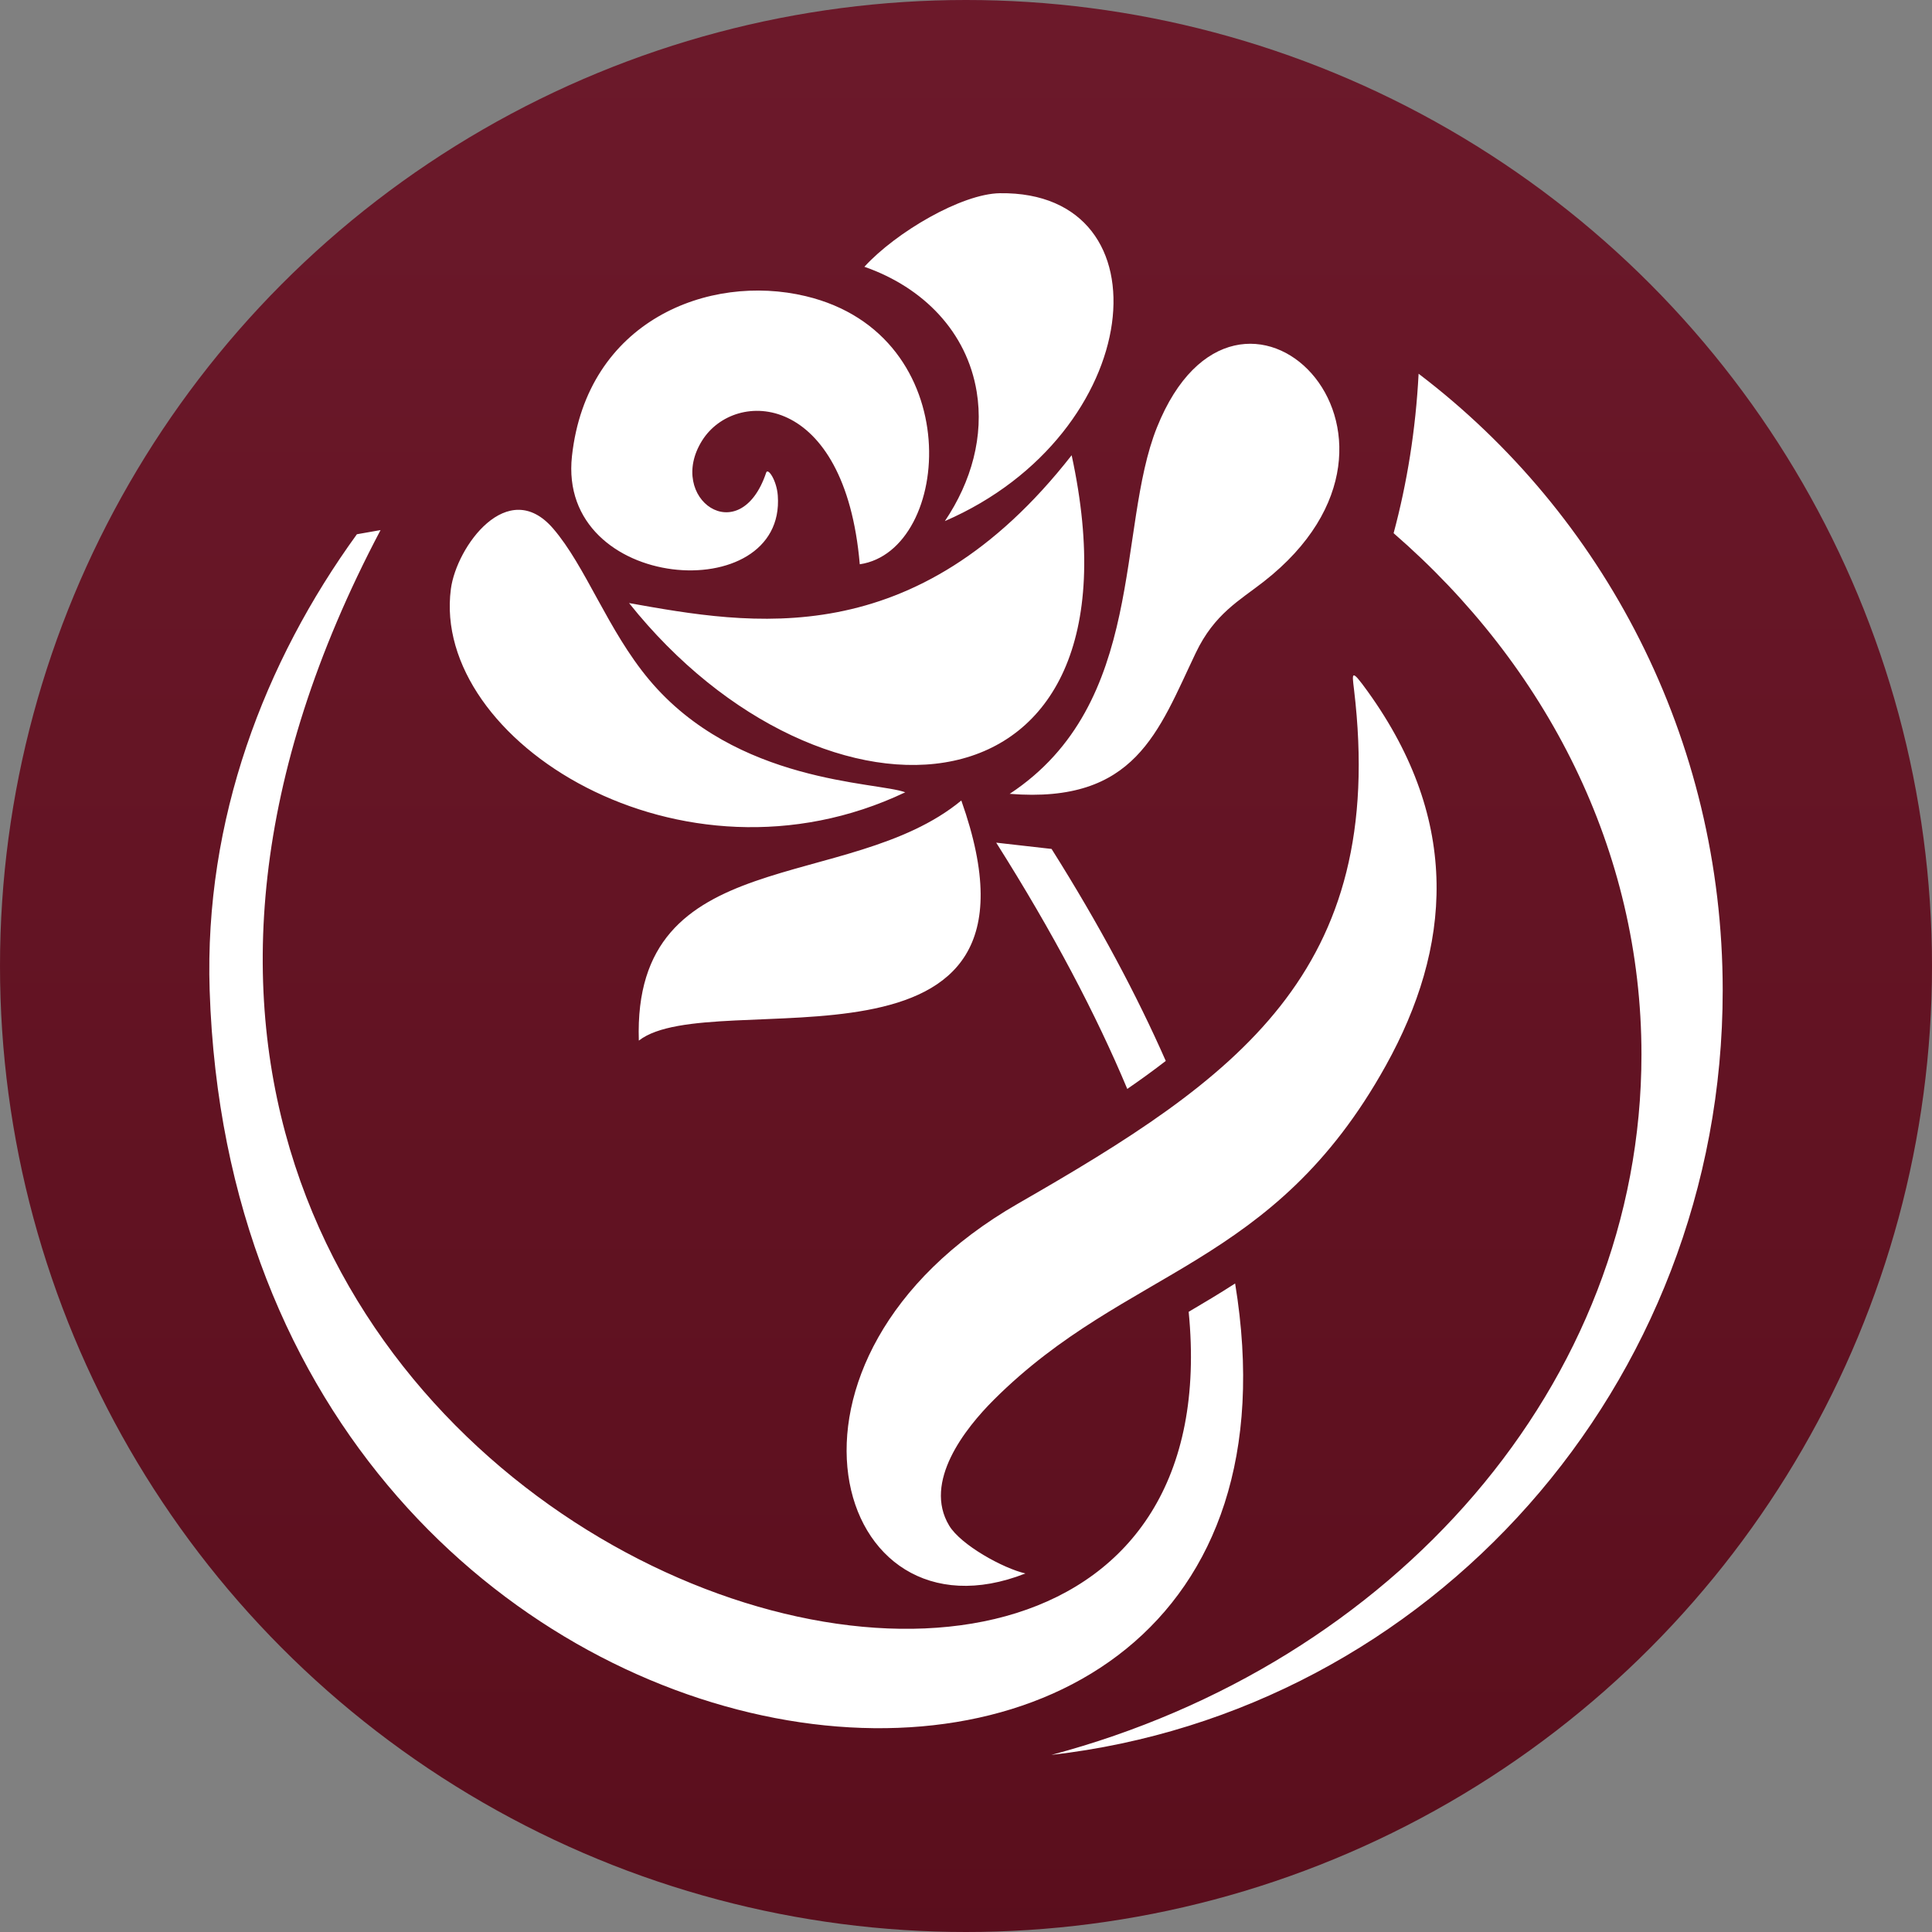
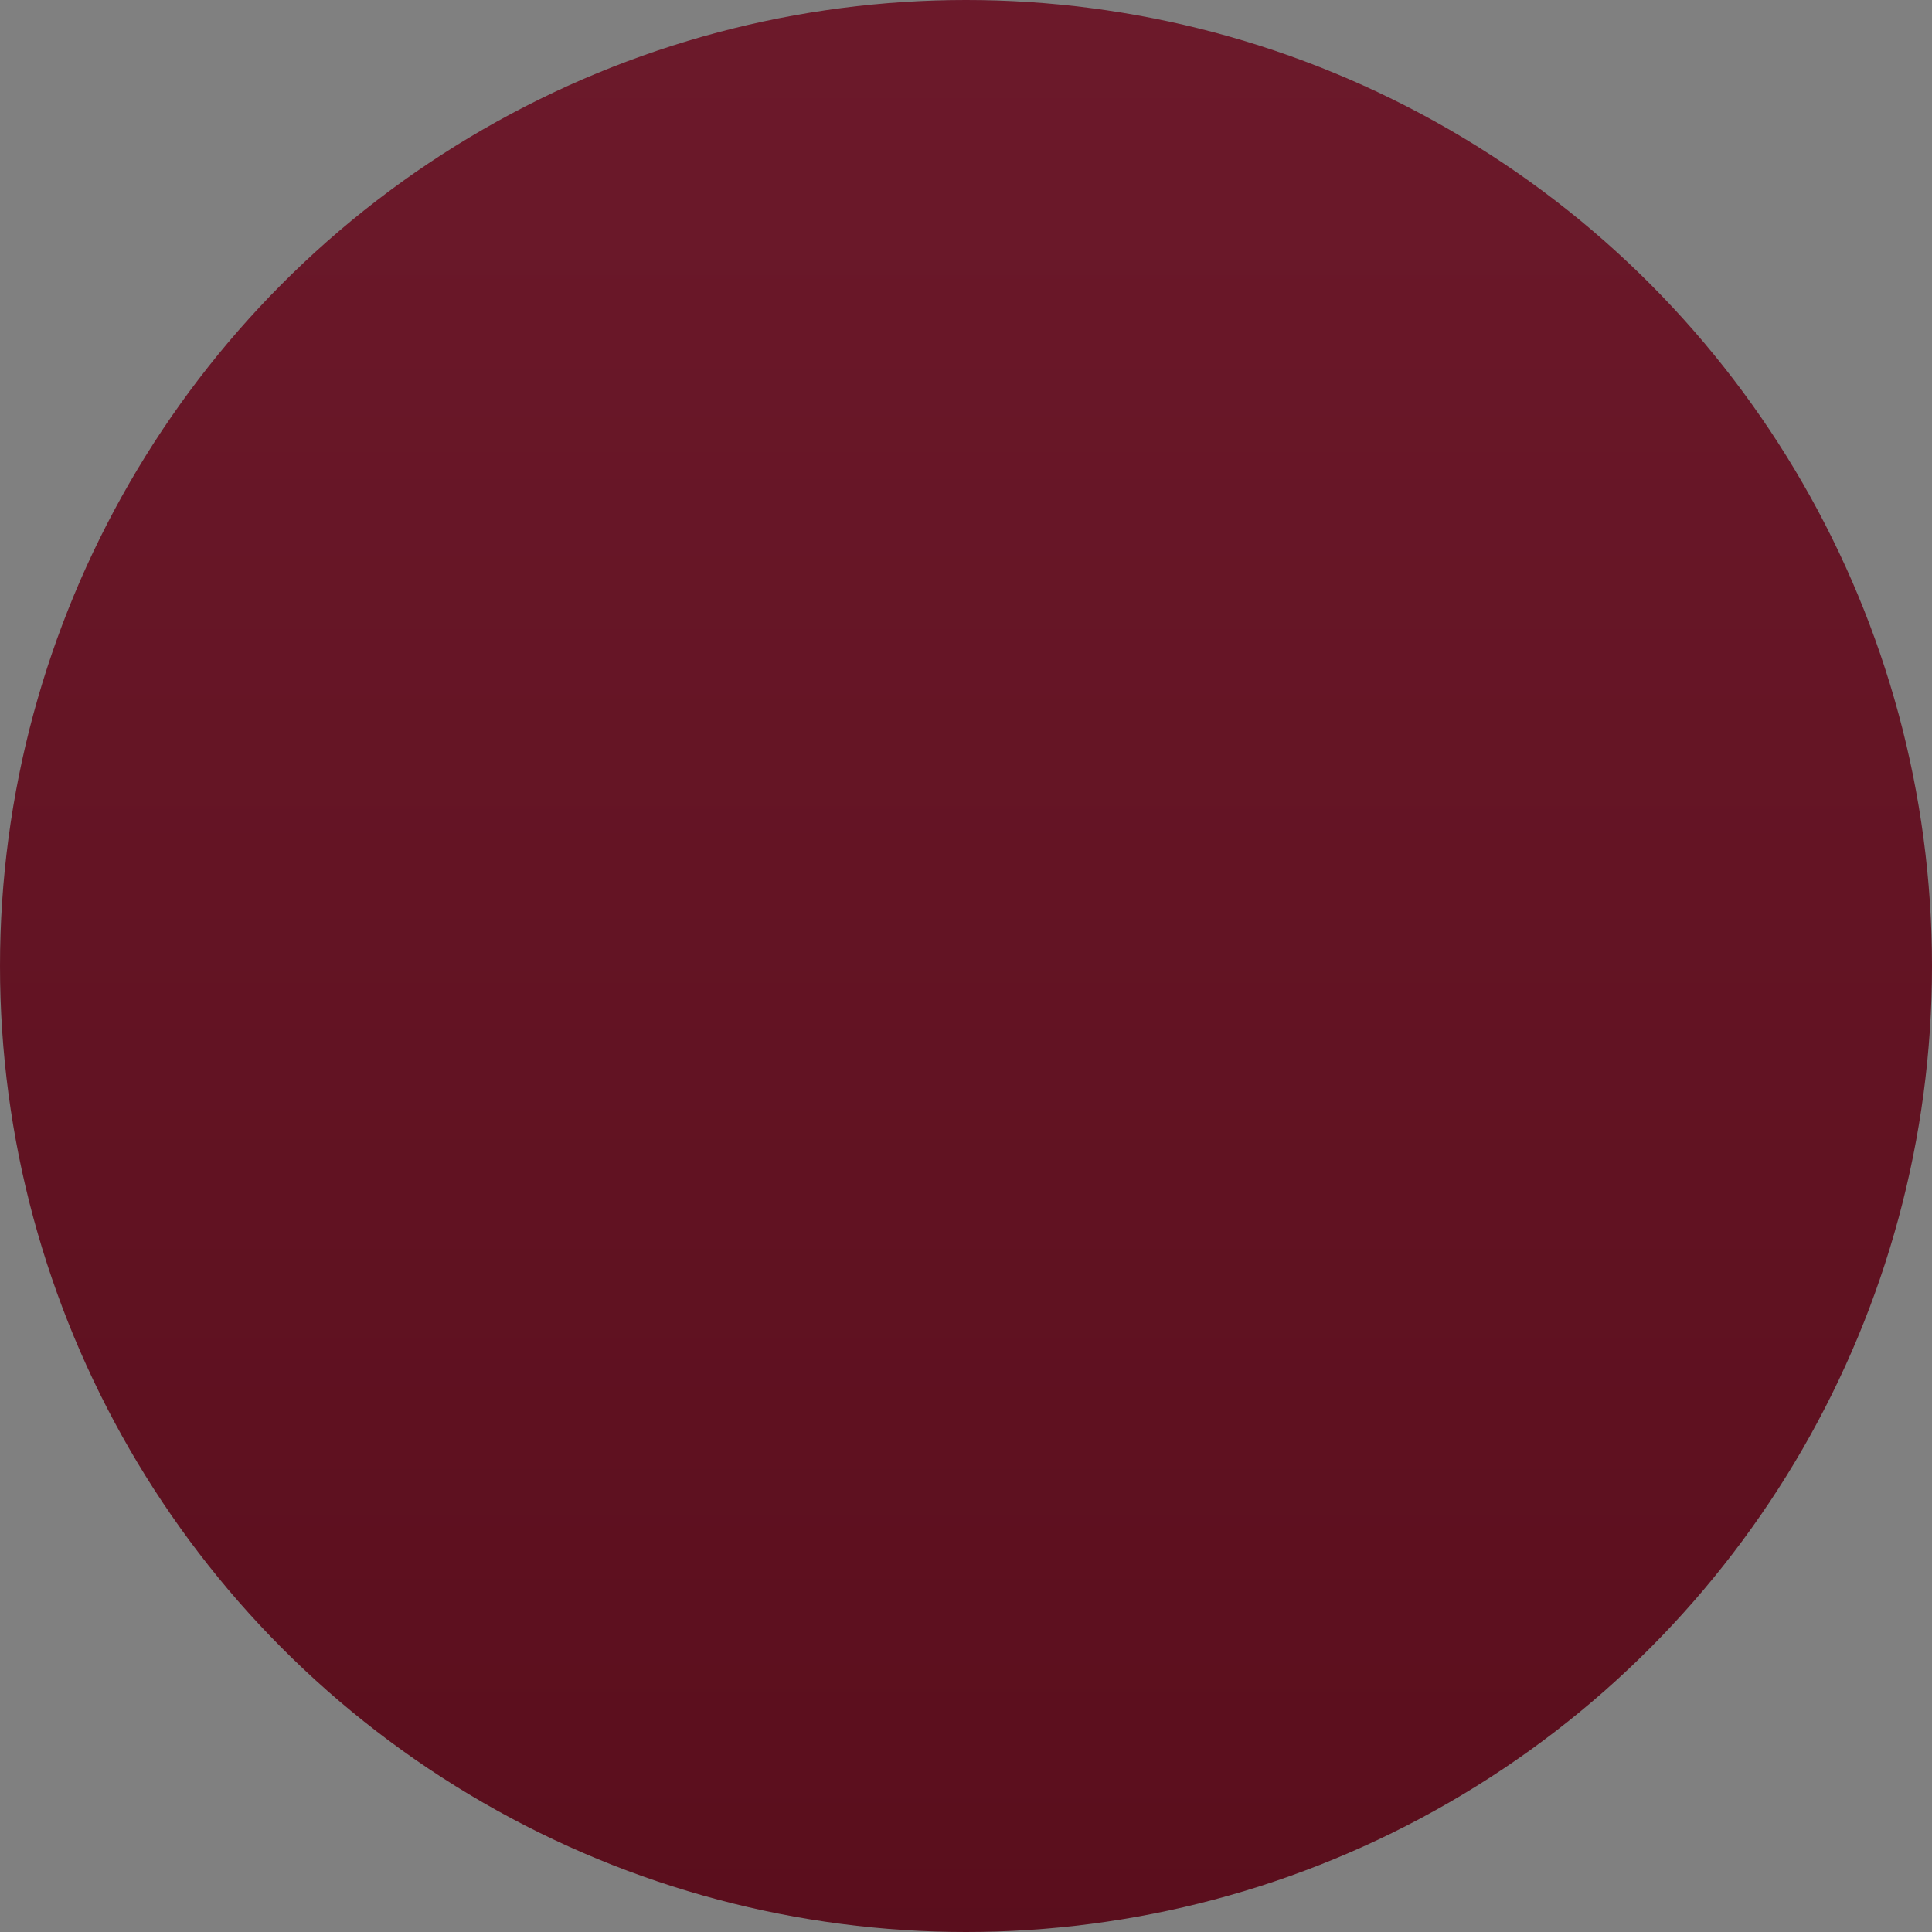
<svg xmlns="http://www.w3.org/2000/svg" width="120" height="120" viewBox="0 0 120 120" fill="none">
  <rect x="0" y="0" width="120" height="120" fill="#808080" stroke="none" />
  <circle cx="60" cy="60" r="60" fill="url(#paint0_linear_745_4679)" />
-   <path fill-rule="evenodd" clip-rule="evenodd" d="M22.168 33.183L23.637 32.925C-8.919 94.544 77.931 123.264 73.831 81.479C74.798 80.91 75.761 80.334 76.716 79.719C83.709 122.369 14.769 115.118 13.022 61.515C12.677 50.915 16.419 41.11 22.168 33.183ZM35.526 28.328C36.452 19.932 44.013 16.957 50.038 18.393C60.167 20.805 59.157 34.202 53.402 35.048C52.479 24.32 45.656 24.101 43.61 27.364C41.361 30.951 45.952 34.233 47.588 29.357C47.698 29.028 48.241 29.839 48.31 30.777C48.825 37.781 34.59 36.802 35.526 28.328ZM56.227 49.211C54.465 48.548 45.727 48.679 40.316 42.215C37.745 39.144 36.385 35.183 34.354 32.826C31.542 29.564 28.355 33.944 28.005 36.582C26.759 45.998 42.294 55.84 56.227 49.211ZM66.562 28.276C56.851 40.695 46.577 38.795 39.072 37.458C51.153 52.606 71.593 51.491 66.562 28.276ZM62.714 49.307C70.535 49.932 71.942 45.429 74.271 40.552C75.433 38.117 77.002 37.293 78.499 36.121C90.218 26.953 76.894 14.012 71.862 26.542C69.329 32.851 71.229 43.694 62.714 49.307ZM61.734 86.938C59.929 88.739 57.327 92.049 58.954 94.757C59.682 95.967 62.313 97.415 63.691 97.73C51.733 102.44 46.464 84.388 63.233 74.757C76.725 67.007 86.206 60.462 84.1 42.821C83.975 41.776 83.906 41.499 84.953 42.95C90.791 51.062 90.138 58.869 86.078 66.181C79.058 78.826 70.021 78.675 61.734 86.938ZM58.688 32.366C71.201 26.941 72.705 11.859 62.105 12.001C59.729 12.034 55.661 14.415 53.688 16.57C57.361 17.851 60.052 20.62 60.663 24.325C61.118 27.085 60.345 29.907 58.688 32.366ZM59.709 49.721C52.682 55.528 39.276 52.298 39.679 64.634C44.253 61.059 66.234 68.122 59.709 49.721ZM88.112 23.213C99.577 31.927 107 45.839 107 61.515C107 86.088 88.763 106.325 65.303 109C86.51 103.36 101.954 86.019 101.954 65.497C101.954 52.822 96.062 41.359 86.56 33.117C87.397 30.005 87.933 26.679 88.112 23.213ZM70.017 67.635C68.093 63.044 65.437 57.965 61.876 52.339L65.315 52.729C68.277 57.428 70.608 61.811 72.408 65.896C71.647 66.486 70.849 67.064 70.017 67.635Z" fill="white" />
  <defs>
    <linearGradient id="paint0_linear_745_4679" x1="61.562" y1="-21.429" x2="61.562" y2="176.571" gradientUnits="userSpaceOnUse">
      <stop stop-color="#6F1B2D" />
      <stop offset="1" stop-color="#520916" />
    </linearGradient>
  </defs>
</svg>